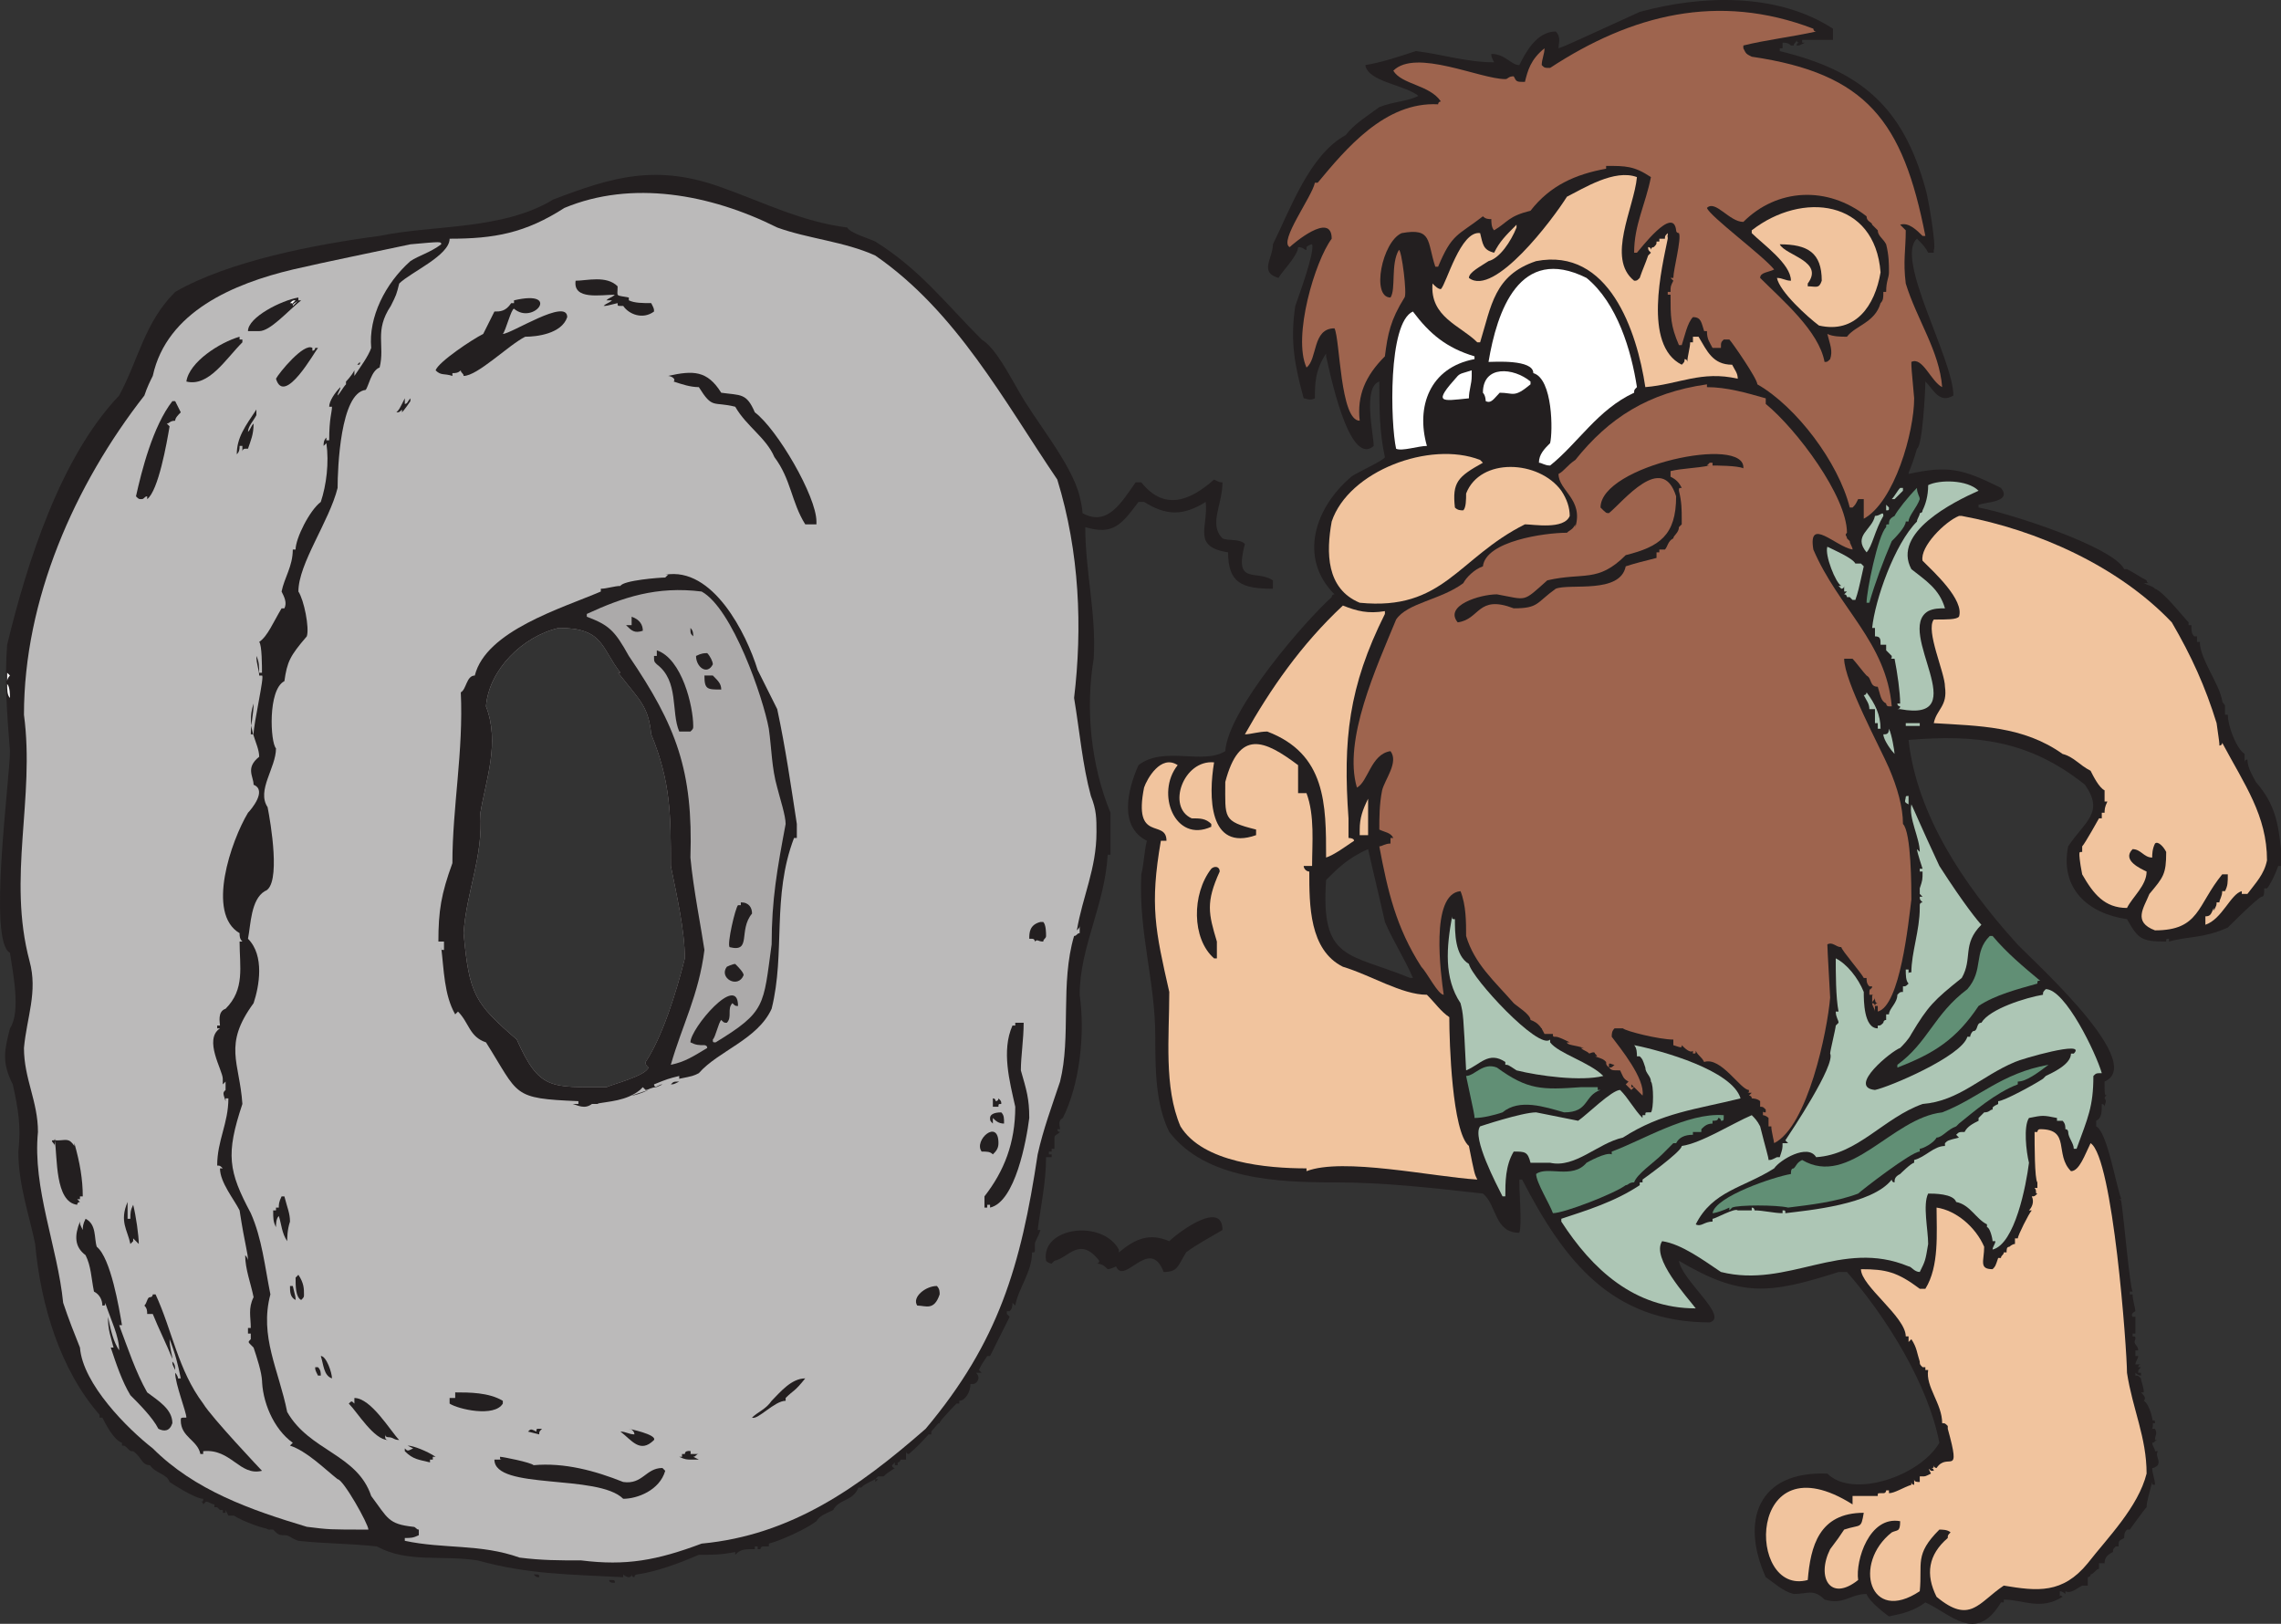
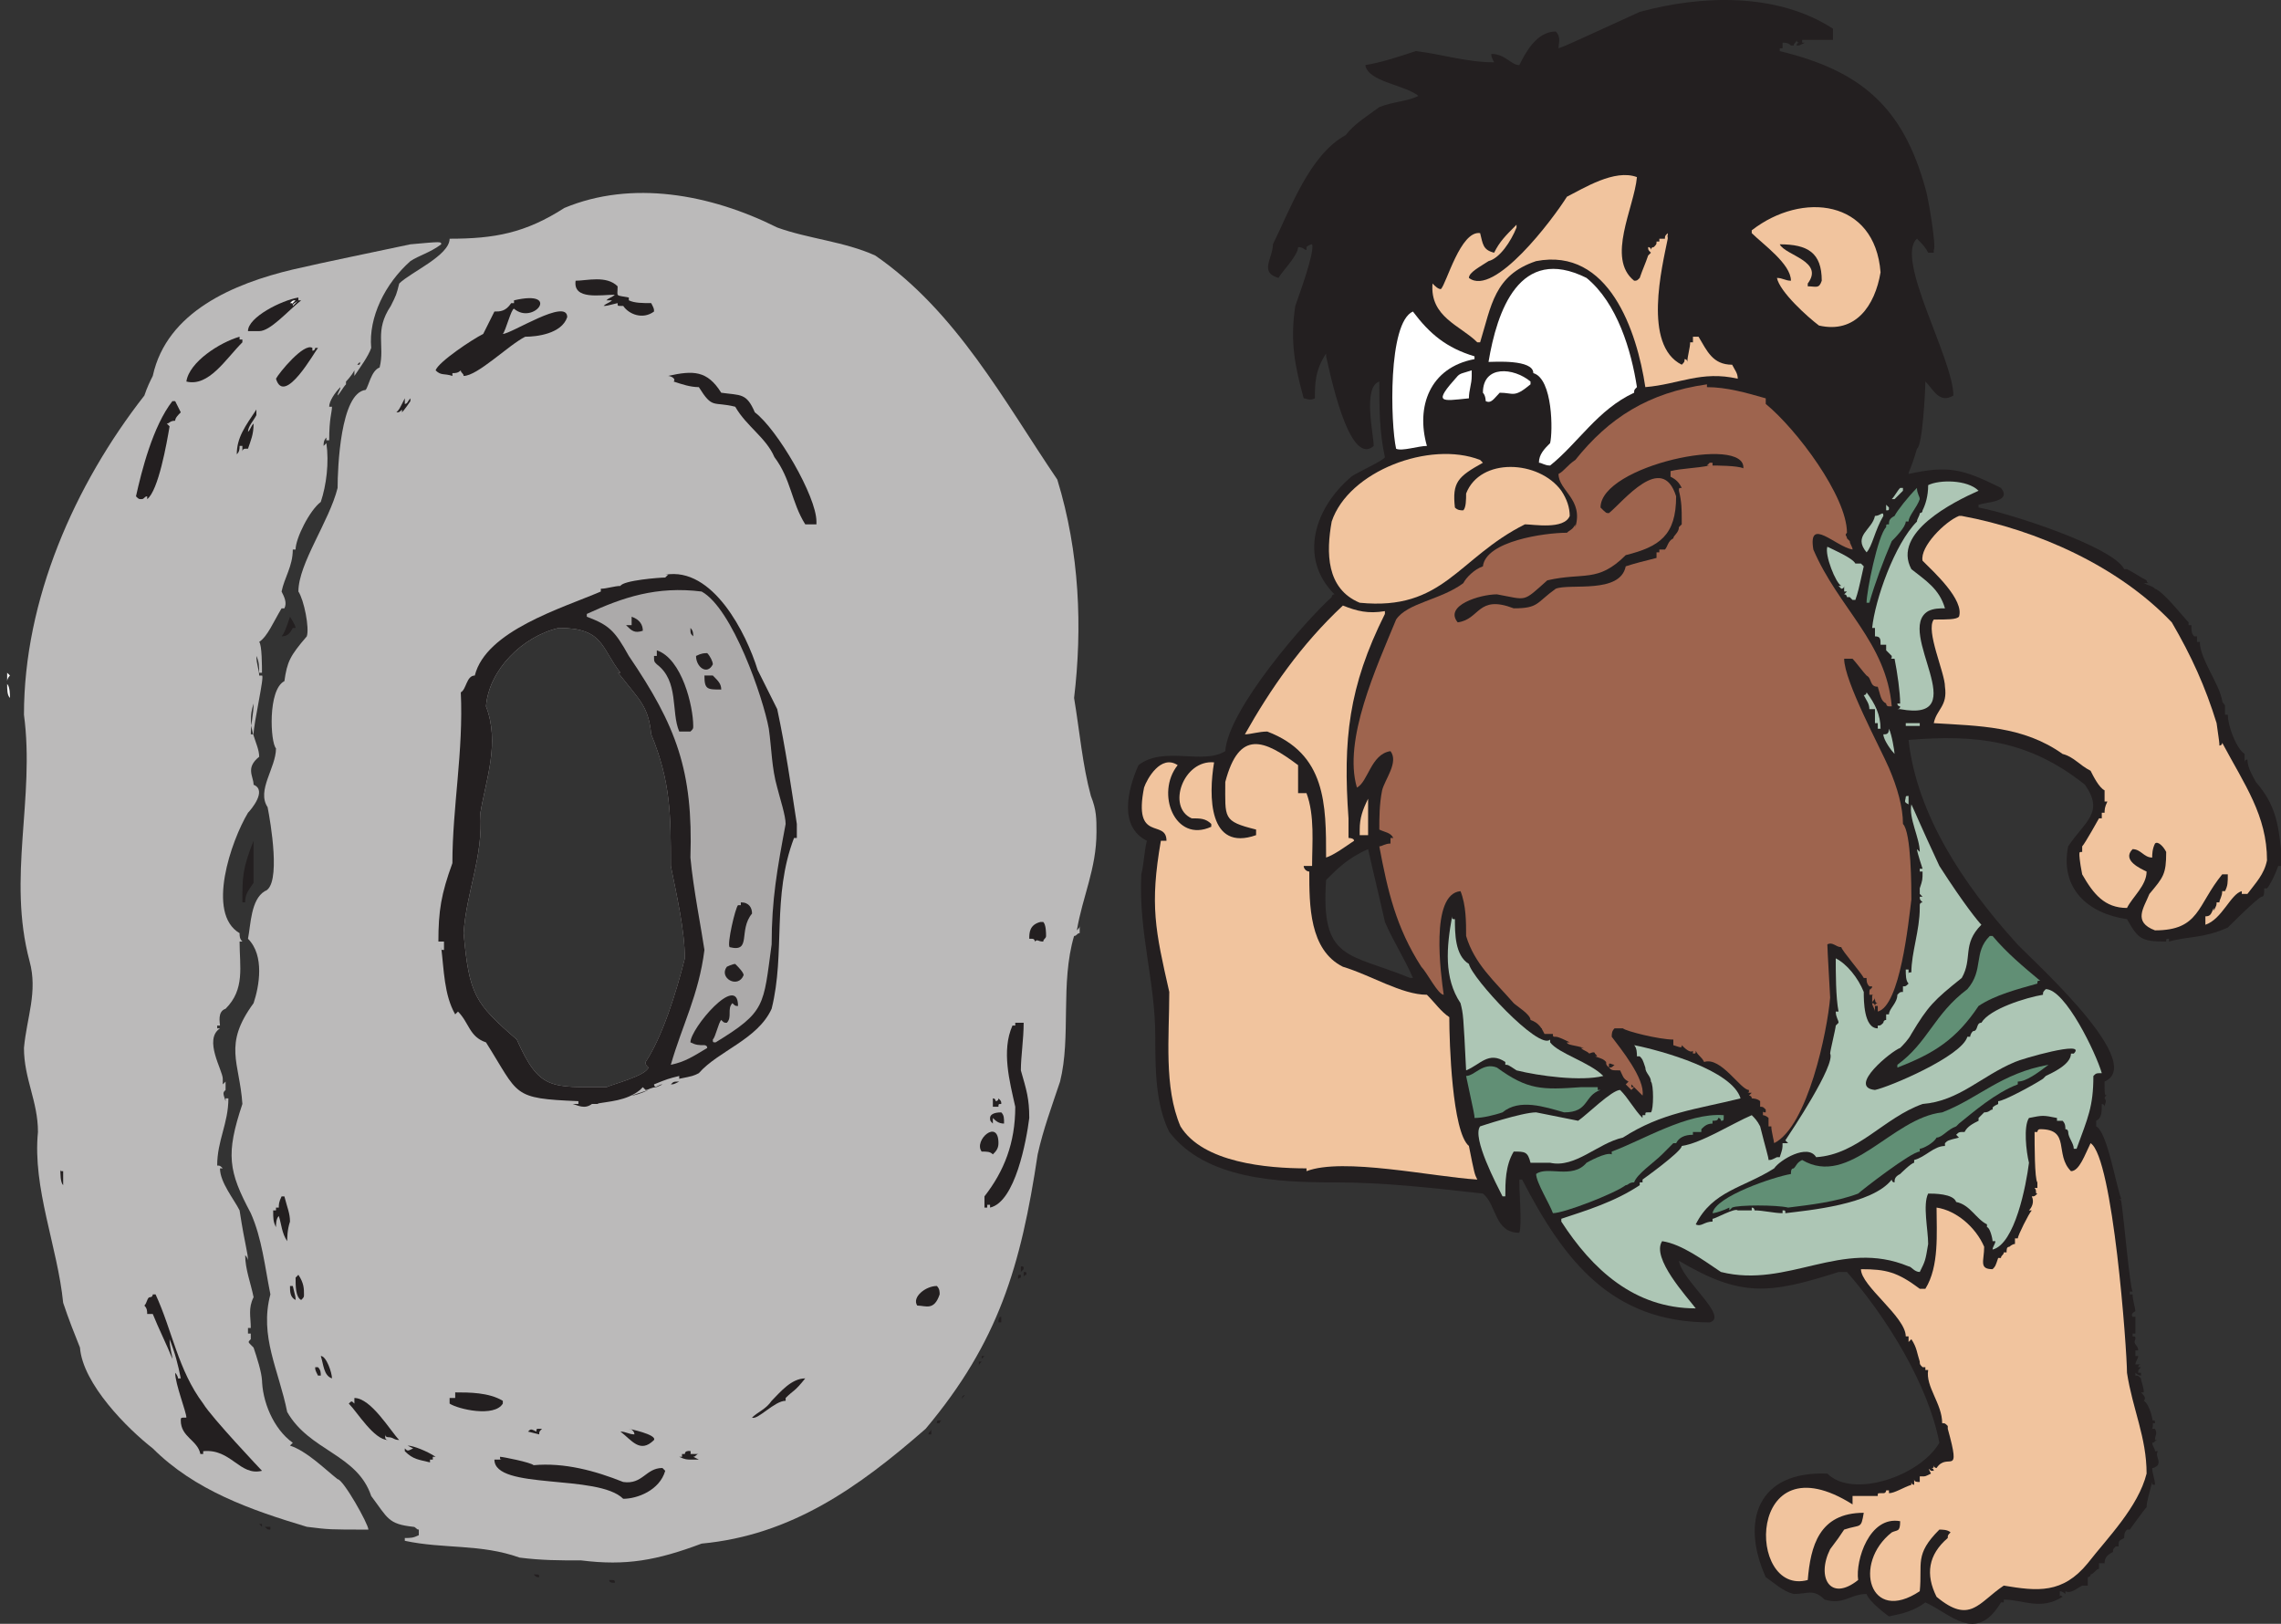
<svg xmlns="http://www.w3.org/2000/svg" width="610.917" height="434.924">
  <rect width="100%" height="100%" fill="#333333" stroke="none" />
  <path fill="#231f20" fill-rule="evenodd" d="M610.917 227.438v4.5h-.75c-.75 2.25-2.25 5.25-3 6h-.75c0 1.5 0 2.25-.75 2.25-1.5.75-8.25 7.5-9 8.25-6.75 3-10.5 2.25-15.75 3.75v-.75c-.75 0-.75 0-.75.75-6.75 0-7.5-.75-10.5-6-10.5-1.5-18-8.25-15.75-19.5 4.5-6.75 9.75-9 4.5-16.5-15-12-29.25-13.5-47.25-12 2.25 20.25 15 39 28.5 54 1.5 2.25 36 32.25 24 37.5 0 3.75 0 3.75.75 3.75-.75 0-.75.75-.75.75.75.75 0 1.5 0 2.25 0 0 0-.75-.75-.75 0 2.25 0 3.75-1.5 4.5v1.5c3 1.5 5.25 15.75 6.75 19.5h-.75s.75 0 .75.75c.75 5.25 2.25 22.5 3 24h-.75v.75h.75c0 1.5.75 3.75.75 4.5-1.5.75-.75 1.5-.75 1.5h.75v4.5h.75-1.5v.75c.75 0 .75 0 .75.75-.75 1.5.75 1.5.75 3h-.75v1.5h.75c0 .75-.75 1.5-.75 2.25h1.5c-.75 0-.75.75-.75.75h.75c-.75.75-.75.75-.75 1.5h.75v.75s-.75 0-1.5-.75v.75c.75 0 .75 0 1.5.75 0 .75.75 2.25.75 3.75h-.75c.75.75 1.5 1.5.75 2.25 1.5.75 3 6 2.25 7.5h.75c.75 1.5 0 1.5 0 3h.75c-.75 0-.75.75-1.5.75 0 .75.75 1.5.75 2.25h.75c-.75 1.5.75 2.25 0 3.75 0 0-.75.75-1.5.75 0 1.5.75 3 .75 4.5-.75 0-.75 0-.75-.75-.75 3-1.5 5.25-1.5 6.75-.75.75-4.5 6-4.5 6h-.75c-.75.75-.75 1.5-.75 2.25-1.5.75-1.5.75-1.5 2.25h-.75c-.75.75-.75.75-.75 1.5-1.5.75-2.25 1.5-2.25 3h-1.5v1.5c-.75 0-1.5 1.5-2.25 1.5 0 .75-.75.75-.75.75v2.25h-1.5c-1.5.75-3 2.25-4.5 1.5v.75c-.75-.75-1.5-.75-1.5-.75v1.5s0-.75.75 0c-6 3.75-10.5.75-15.75.75v.75h-.75c-6.75 11.25-13.5 3-20.25 0-3 2.25-6 3-9.75 3.75 0 0-5.25-3.75-6-6-4.5 0-6 3-11.25 1.5-3-3-4.5-1.5-8.25-1.5-3-.75-5.25-3-7.5-4.5-6.75-15-2.25-28.5 16.5-27.75 6.75 6.75 24.75.75 30-8.25-3-15.75-14.25-33.75-24.75-45.75h-2.25c-18.75 6-26.25 6.75-42.75-3 .75 5.25 13.5 15 8.25 16.5-26.25 0-39-16.5-50.25-38.25h-.75c0 4.5.75 12 0 14.25-6.75 0-6-7.5-9.75-10.5-13.5-1.5-26.25-3-39.75-3-15 0-34.5-.75-44.25-13.5-3.75-7.5-3.75-17.25-3.75-25.5 0-15-4.5-27.75-3.75-43.5.75-3 .75-6 1.5-9-7.5-3.75-5.25-13.5-2.25-20.25 6.75-5.25 17.25 0 23.25-3.75.75-11.25 21.75-35.25 28.5-41.25 0 0 0-.75.75-.75-9.75-9.75-5.25-23.25 4.5-31.5.75-.75 9-4.5 9-5.25-1.5-6.75-1.5-13.5-1.5-20.25-4.5 1.5-1.5 14.25-1.5 17.25-6.75 6-12-21-12.75-24v-.75c-3 4.5-3 8.25-3 12-1.5.75-2.25 0-3 0-2.25-8.25-3.75-15-2.25-24.75.75-2.25 5.25-14.25 4.5-16.5 0 0-.75 0-1.5.75v.75c-.75 0-.75-.75-2.25-.75 0 2.25-4.5 6.75-5.25 8.25-5.25-1.5-1.5-5.25-1.5-9 4.5-9 9.75-24 19.5-29.25 2.25-3 6-5.25 9-7.5 3.75-1.5 7.5-1.5 10.5-3-3.75-3-13.5-3.75-14.25-8.25 4.5-.75 9-2.25 13.5-3.75 6.75.75 13.5 3 21 3-.75-1.5-.75-1.5-.75-2.25 3.75 0 5.25 3 7.5 3 1.5-3 4.5-9 9.75-9 1.5 1.5.75 3 .75 4.5 2.25-.75 5.25-2.25 21.75-9.75 16.5-4.5 36.75-5.25 51.75 4.5v3h-8.25v.75h.75c-1.5.75-1.5.75-2.25.75 0 0 0-.75.75-.75-.75 0-.75-.75-.75-.75 0 .75-.75.75-.75 1.5h-.75c-.75-.75-1.5-.75-2.25-.75v1.5h-.75v.75c21.75 5.25 33 15 39 36.75.75 2.25 3 15.75 2.25 16.5v.75h-1.5c-.75-1.5-1.5-2.25-3-3.75-6 5.25 9.75 32.25 9.75 42-3.75 2.25-5.25-1.5-7.5-3.75 0 2.25-.75 17.25-2.25 18-1.5 5.25-2.25 6-2.25 6.75 10.5-2.25 14.25-1.5 24.75 3.75 3 3.75-3.75 3.75-6 4.5v.75c8.25 1.5 36 10.5 39 16.5h.75c1.5.75 3.75 2.25 5.25 3 0 0 0 .75.75.75h-1.5c1.5.75 2.25.75 3 1.5 2.25.75 7.5 7.5 9 9v.75h.75c0 1.5 0 2.25.75 3h.75v1.5h.75c0 4.5 5.25 11.25 6 15.75 0 .75.75.75.75 1.5v.75h.75-.75v1.5h.75c0 3 2.25 9 4.5 10.5v2.25s0-.75.75-.75c0 2.25 1.5 4.5 2.25 6 5.25 6 6 11.25 6.75 18m-232.5 34.5c-2.25-5.25-5.25-9.75-7.5-15-1.5-6.75-3-12.75-4.5-19.5-5.25 2.25-8.25 5.25-11.25 8.25-1.5 21.75 6 19.5 22.5 26.25h.75" />
  <path fill="#f1c49e" fill-rule="evenodd" d="M607.167 230.438c-.75 3.75-3 6-5.25 9h-1.5v-.75c-3 .75-5.25 7.5-9.75 9v-2.25c1.5 0 1.5-.75 2.25-2.25v.75c.75-1.5.75-1.5.75-2.25h.75c0-.75.75-1.5.75-3h.75c.75-1.5.75-2.25.75-4.5h-1.5c-6.75 8.25-6 15-18 15-6-2.25-3-6-1.5-9.75 3.75-4.5 4.5-5.25 4.5-11.25-.75-1.5-2.25-3-3-2.25-.75 1.5-.75 3-.75 3.75-2.25 0-3-2.25-5.25-2.25-3 3 2.25 5.25 3.75 6 0 3.75-3.75 6.75-5.25 9.75-6 0-9-3.75-12-9-.75-3.75-.75-5.25-.75-5.25 0-.75 0-.75.75-.75v-1.5c.75-.75 4.5-7.5 4.5-7.5h.75v-1.5h1.5-.75c0-.75 0-1.5.75-3h-.75v-3c-1.5-.75-3-3.75-3.75-5.25-3-1.5-4.5-3.75-7.5-4.5-10.5-7.5-22.5-7.5-34.5-8.25.75-3.75 3.75-4.5 3-9.75 0-3.75-5.25-15-3-18 3.75 0 6 0 6.75-.75 1.5-4.5-6.75-12-9.75-15-.75-3.75 6-10.5 9.75-12h.75c20.25 3.75 42 13.5 56.25 28.5 5.25 9 9 17.25 12 27 .75 5.25.75 5.25.75 6 0 0 .75 0 .75-.75 6 11.25 12 19.5 12 31.5" />
  <path fill="#231f20" fill-rule="evenodd" d="M590.667 178.688h-.75v-1.5c.75.75.75.75.75 1.5m-2.25-5.25c-1.5-.75-2.25-.75-1.5-3 .75 1.5.75 2.25 1.5 3m-11.25 207.75h-1.5l.75-.75c.75 0 .75 0 .75.75m-1.5-223.5h-.75c-.75-.75 0-.75.75 0" />
  <path fill="#f1c49e" fill-rule="evenodd" d="M574.917 394.688c-2.25 9-10.5 17.25-15.75 24-6.75 8.25-13.5 7.5-22.5 6-6.75 4.5-9 10.5-18 3-3-6-2.25-11.25 3-15.75 0-.75 0-.75.75-1.5-.75-.75-2.25-.75-3-.75-6.75 6.75-4.5 9-5.25 16.5-13.5 9-18-7.5-7.5-15.75 1.5-.75 2.25 0 2.25-3-8.25-1.5-12 10.5-11.25 15.75-7.5 6-11.25-.75-7.5-8.25 2.25-3 2.25-3 3.75-5.25 4.5-1.5 4.5 0 5.25-4.5-12 0-14.25 9-15 18-16.5 4.5-16.5-38.25 12-20.25v-2.25h6.75c0-.75 0-.75.75-.75h.75c.75 0 .75-.75.75-.75h.75v.75c1.5 0 3.75-1.5 6-2.25v-.75s0 .75.75.75v-1.5c0 .75.75.75 1.5.75v-1.5h.75c.75 0 .75 0 2.25-.75-.75-1.5-.75-1.5 0-.75h.75s0-.75-.75-.75c.75 0 .75 0 .75-.75 0 .75.75.75.75.75 3-4.5 6.75 3 3-10.5v-.75c-.75-.75-.75-.75-1.5-.75 0-5.25-4.5-9.75-3.75-14.25h-.75v-.75h-.75c-.75-.75-.75-.75-.75-1.5-.75-2.25-.75-3.75-2.25-6l-.75.75v-1.5h-.75c0-5.25-12-13.5-12-18 6.75 0 9.75.75 15.75 5.25h1.5c3.75-6 3-15 3-21.75 5.25.75 10.5 5.25 12.75 10.5 0 3.75-1.5 6 2.25 6 .75-.75.75-.75 1.5-3h.75c0-.75.75-.75.75-1.5h.75c0-.75 0-1.5.75-1.5 0 0 .75-.75 1.5-.75v-1.5h.75c0-.75 3-6.75 3.75-7.5h-.75c.75-.75 1.5-2.25.75-3.75.75 0 .75 0 1.5-.75-.75 0 0-.75-.75-1.5h.75v-1.5c-.75-.75-.75-10.5-.75-13.5h.75s0-.75.75-.75c8.25 0 3.75 6.75 8.25 11.25 2.25 0 3.75-4.5 5.25-7.5 6 3.75 9.75 55.5 9.75 61.5 1.5 9.75 5.25 17.25 5.25 27" />
  <path fill="#adc6b5" fill-rule="evenodd" d="M562.917 287.438c-1.5 0-1.5 0-2.25.75 0 8.25-1.5 11.25-4.5 19.5h-.75c0-1.5-1.5-3-1.5-4.5 0 0 0-.75-.75-.75 0-.75 0-1.5-.75-2.25h-1.5v-.75c-3.75-.75-3.75-.75-7.5 0-1.5 2.25-.75 9 0 12-.75 6-3.75 21.75-9.75 23.25 0-.75.75-1.5.75-2.25h-.75c0-.75-.75-3.75-1.5-3.75v-.75c-3-1.5-4.5-5.25-8.25-6-.75-2.25-6-2.25-7.5-2.25-1.5 3 0 9.75 0 13.5-.75 4.5-.75 4.5-2.25 7.5-1.5 0-2.25-1.5-3-1.5-18-7.5-32.25 6-50.25 1.5-4.5-3-10.5-7.5-15.75-8.25-3 4.5 6.75 15 9 18-16.5 0-27.75-10.5-36-23.25v-.75c6.75-2.25 14.25-4.5 21-9v-.75h.75v-.75s10.5-7.5 10.5-9c5.25-.75 13.5-6 18.75-8.25.75.75 1.5 1.5 2.25 3 1.5 6 2.25 8.25 2.25 9 .75 0 .75 0 2.25-.75h.75c.75-2.25.75-2.25.75-3.75h1.5l-.75-.75c1.5-2.25 13.5-20.25 12-23.25 0-.75 1.5-6.75 1.5-7.5l.75-.75c0-.75-.75-1.5-.75-3h.75c-.75-3.75-.75-10.5-.75-14.25 3 1.5 6 5.25 7.5 9 0 2.25 0 9.75 3.75 9.75v-.75c.75 0 .75 0 1.5-.75 0 0 0-.75.75-.75v-1.5h.75c0-1.5 2.25-3 2.25-5.25.75-.75.75-.75 1.5-.75v-1.5c.75 0 .75 0 1.5-.75-.75-.75-.75-2.25-.75-3.75h.75v1.5c0-.75 0-.75.75-.75 0-5.25 2.25-11.25 2.25-17.25v-.75c0-.75.75-.75.75-.75-.75-.75-.75-.75-.75-1.5h.75l-.75-.75v-1.5c.75-2.25.75-2.25.75-4.5h-.75v-.75h.75s-1.5-4.5-1.5-5.25l.75.75c0-3.75-3-9-2.25-12.75.75 1.5 2.25 5.25 7.5 16.5 6.75 10.5 10.5 15 11.25 15.75-5.25 5.25-2.25 9-5.25 14.25-7.5 6-9 7.5-13.5 15-.75 1.5-2.25 3-3 3.75-2.25.75-14.25 10.5-6.75 11.25 3.75-.75 23.25-9 24.75-14.25h.75s0-.75.75-1.5c1.5 0 .75-2.25 2.25-2.25 2.25-3.75 12-6.75 16.5-7.5 0-.75 0-.75.75-1.5 5.25 0 13.5 17.25 15 22.5" />
  <path fill="#231f20" fill-rule="evenodd" d="M555.417 282.188h-.75c0 3-5.25 5.25-6.75 6l-.75.75c-2.25 1.5-10.5 6-12 6v.75c-1.5.75-1.5.75-1.5 1.5-.75 0-.75.75-2.25.75l-1.5 1.5v.75c-1.5.75-3 1.5-3.75 3-1.5 0-1.5 0-2.25.75l.75.75c-3 .75-3 .75-3.75 1.5v.75c-3 0-5.25 3-8.25 3.75v.75c-.75 0-3.75 3-3.75 3-1.5.75-1.5 1.5-1.5 2.25-.75 0-.75-.75-.75-.75-5.25 6.75-22.5 8.25-28.5 9 0-.75 0-.75-.75-.75v.75c-2.25 0-5.25-.75-7.5-.75 0 0 0-.75-.75-.75v.75h-4.5.75c-.75-.75-6 2.25-6.75 2.25v.75c-2.25 0-3 1.5-4.5.75 4.5-9 12.75-9.75 21-15 1.5-2.25 9-6.75 11.25-3 11.25-.75 18-10.5 28.5-14.25 9.75-.75 15.75-7.5 24.75-11.25 1.5-.75 19.5-6 15.75-2.25" />
  <path fill="#618f75" fill-rule="evenodd" d="M548.667 285.188c-3 2.25-6 4.5-8.25 4.5v.75c-6 2.25-12 7.5-15.75 10.5l-.75.75c-2.25.75-3.75 3-5.25 3-.75 1.5-3.75 3-4.5 3v.75c-2.25 0-15.75 10.5-16.5 11.25-6 2.25-12.75 3-18.75 3.75-3-.75-13.5-.75-15 0l-.75.75v-.75c-1.5.75-3.75 1.5-4.5 1.5.75-4.5 16.5-9.75 21-10.5 0-.75 0-1.5.75-1.5.75-.75.75-1.5 2.25-2.25 12.75 7.5 24-11.25 37.5-12.75 9.75-3.75 15.75-10.5 28.5-12.75m-3-21.75c-5.25 1.5-11.25 3-15.75 6-6 9-12 12.75-21.75 16.5v-.75c8.25-6 9.75-13.5 18.75-20.25 4.5-5.25 1.5-9.75 6-14.25h.75c3.75 4.5 8.25 8.25 12.75 12-.75 0-.75 0-.75.75" />
  <path fill="#adc6b5" fill-rule="evenodd" d="M529.917 131.438c-6.75 3-23.25 11.25-18 21 3.75 3 7.5 5.25 9 10.5-1.5 0-3 0-4.5.75-9 5.25 12.75 30-7.5 26.25h-.75s.75 0 .75-.75c0 0-.75 0-.75-.75h.75c0-3-.75-8.25-1.5-12h-1.5c.75 0 .75 0 .75-.75l-1.5-1.5v-1.5h-1.5c0-1.5 0-2.25-1.5-2.25v-2.25h-.75c.75-7.5 6-22.5 12-28.5 0-.75.75-1.5.75-2.25 0 0 .75 0 .75-.75.75-1.5 1.5-3.75 1.5-6.75 3-1.5 10.5-1.5 13.5 1.5" />
-   <path fill="#9e644e" fill-rule="evenodd" d="M520.167 103.688c-3-1.5-5.25-8.25-8.25-6.75 0 1.5 0 1.5.75 9.75 0 9-5.25 27.75-13.5 32.25v-5.25h-1.5c-.75 1.5-.75 1.5-1.5 2.25h-.75c-3-12-14.25-27-24.75-33 0-1.5-6.75-11.25-7.5-12h-1.5c-.75.75-.75.75-.75 2.25h-2.25c-.75-1.5-1.5-2.25-1.5-4.5h-.75c-.75-2.25-.75-3.75-3-3.75-1.5 1.5-2.25 5.25-3 7.5h-.75c-2.25-5.25-2.25-7.5-2.25-13.5h-.75v-.75h.75c0-1.5 0-1.5.75-3l-.75-.75h.75c0-2.25 2.25-10.5 1.5-12 0 0-.75 0-.75-.75-.75-6.75-9.75 5.25-10.5 6h-.75c0-7.5 3-12.75 4.5-20.25-4.5-3-6.75-3-12-3v.75c-8.25 1.5-15 4.5-20.25 11.25-6 1.5-6 3-9.75 5.25-.75-.75-.75-2.25-.75-3-.75 0-1.5 0-2.25-.75-6.75 5.25-8.25 4.5-12 13.5h-.75c-2.25-6.75-.75-10.5-9-9-5.25 2.25-8.25 17.25-3 17.25 1.5-2.25 0-9 2.25-12.75.75 0 2.25 12 1.5 12.75-3.75 6-4.5 9.75-5.25 15.75-5.25 5.25-7.5 10.5-6.75 17.25-5.25 0-5.25-21.75-6.75-24.75-6 0-4.5 8.25-7.5 10.5-3.75-8.25 2.25-28.5 6.75-34.5 0-7.5-10.5 1.5-11.25 2.25-3-1.5 6-13.5 6.75-17.25h.75c7.5-9 18-21.75 32.25-21 0 0 0-.75.75-.75-3-4.5-10.5-4.5-12.75-8.25 6-6 23.25 2.25 30 2.25.75 0 .75-.75 2.25-.75.75 1.5.75 1.5 3 1.5.75-3 1.5-6 5.25-9 0 1.5-.75 3-.75 4.5.75.75.75.75 2.25.75 21.75-14.25 45-20.25 70.5-10.5 0 0 0 .75.75.75-6.75 1.5-13.5 2.25-19.5 3.75v.75c.75 1.5.75 1.5 2.25 2.25 30.75 4.5 40.5 17.25 46.5 48h-.75c-1.5-1.5-3.75-3.75-6-3l1.5 1.5c0 5.25-.75 8.25 0 14.25 3 9.75 9 18 9.75 27.75" />
  <path fill="#adc6b5" fill-rule="evenodd" d="M514.167 194.438h-3.75v-.75h3.75v.75" />
  <path fill="#618f75" fill-rule="evenodd" d="M514.167 133.688c-.75 2.25-3 4.5-3 6h-.75c0 1.5-3 4.5-3.75 5.25-2.25 5.25-4.5 11.25-6 16.5h-.75c0-3 3-18 5.25-20.25 0-.75 0-.75.75-.75 0-.75 0-1.5 1.5-2.25.75-1.5 3.75-5.25 6-7.5 0 1.5.75 2.25.75 3" />
  <path fill="#9e644e" fill-rule="evenodd" d="M511.917 240.938c-.75 6-3 28.5-9 30v-1.5h-.75v1.5c0-.75-.75-1.5-.75-2.25.75 0 .75.75.75.75 0-.75.75-.75.75-.75-.75 0-.75-.75-.75-1.5 0 .75-.75.75-.75 1.5v-1.5c0-.75 0-.75.75-.75h-1.5c0-1.5 0-1.5.75-1.5h-.75s.75 0 .75-.75h-.75c-.75-.75-.75-1.5-.75-2.25h-.75c-.75-1.5-6-7.5-6-8.25-1.5 0-2.25-1.5-3.75-.75 0 1.5.75 13.5.75 14.25-.75 9-6 34.5-15 39-.75-3.75-.75-3.75-.75-4.5h-.75v-2.25c-.75-.75-1.5-.75-1.5-.75v-1.5c0 .75 0 .75.75.75v-.75c-.75-.75-.75-.75-1.5-.75v-1.5c-.75-.75-2.25-.75-2.25-.75 0-.75-.75-.75-.75-.75l.75-.75h-1.5c.75 0 .75 0 .75-.75-2.25 0-7.5-9-12-7.5-.75-1.5-1.5-1.5-2.25-3 0 .75 0 .75-.75.75v-.75c-.75.75-2.25-.75-3-1.5 0 .75 0 .75-2.25 0v-1.5c-3.75 0-12.75-2.25-13.5-3h-2.25c-.75.75-.75 1.5-.75 2.25 2.25 3 9 11.25 8.25 15.75l-.75-.75-2.25-2.25v.75h.75l-.75.75-1.5-1.5.75-.75c-1.5-.75-1.5-1.5-2.25-3-2.25 0-2.25 0-3-.75.75 0 .75 0 1.5-.75-.75 0-1.5-.75-1.5 0v.75c-.75-.75-.75-.75-.75-1.5-.75-.75-.75-.75-3-1.5.75 0 .75 0 0-.75 0-.75-1.5 0-1.5 0-.75-.75-1.5-.75-2.25-1.5h.75c-2.25-.75-4.5-.75-4.5-1.5h.75c-1.5-.75-3-1.5-3.75-1.5s-.75 0-.75-.75h-2.25c-.75-1.5-1.5-3-3.75-3.75 0-1.5-3.75-3.75-4.5-4.5-5.25-6-10.5-10.5-12.75-18 0-3.75 0-8.25-1.5-12-8.25.75-5.25 22.5-4.5 27.75-1.5 0-4.5-6-6-7.5-6.75-10.5-9-20.25-11.25-32.25.75 0 1.5-.75 3-.75v-1.5h.75c-.75-1.5-2.25-1.5-3.75-2.25 0-3 0-6.75.75-10.5.75-3 4.5-7.5 2.25-10.5-5.25.75-6 8.25-9 9.75-3.75-12.75 5.25-32.25 10.5-45 3-4.5 12-5.25 18-9.75.75-1.5 3-3.75 5.25-4.5.75-6.75 16.5-9 22.5-9 .75-.75 1.5-.75 2.25-2.25v.75c2.25-7.5-4.5-9.75-4.5-14.25 1.5-.75 2.25-2.25 4.5-3.75 9-11.25 19.5-18 35.25-20.25v.75c5.25 0 10.5 1.5 15.75 3v1.5c8.25 6.75 21.75 24.75 21.75 34.5-.75.75 0 .75 0 1.5l.75.75c0 .75.75 1.5.75 2.25-4.5-.75-12-9-10.5 0 6.75 15.75 19.5 24.75 21 42h-.75c-.75 0-.75-.75-.75-.75-1.5-.75-1.5-2.25-2.25-4.5-2.25 0-1.5-2.25-3-3-.75-.75-3-3.75-3.75-4.5h-2.25c0 6 9.75 24 12 29.25s3.75 10.5 3.75 15c2.25 2.25 2.25 17.25 2.25 20.25" />
  <path fill="#231f20" fill-rule="evenodd" d="M511.167 397.688h-.75c0-.75.75-.75.75-1.5v1.5" />
  <path fill="#adc6b5" fill-rule="evenodd" d="M511.167 213.938v1.5c-1.5-.75-.75-.75-.75-2.25v.75c0-.75 0-.75.75-.75v.75m-1.5-82.5-2.25 2.25h-.75c.75-.75 1.5-2.25 2.25-3h.75v.75m-2.25 70.5c-.75-.75-3-3.75-3-5.25.75 0 1.5 0 1.5-1.5.75 1.5 1.5 6 1.5 6.75" />
  <path fill="#231f20" fill-rule="evenodd" d="M505.917 72.938c0 1.5-.75 2.25-.75 5.25h-.75c0 1.5 0 2.25-.75 3-1.5 5.25-6.75 6-9 9-1.5 0-3.75 0-5.25-.75.75 3 1.5 4.5.75 6.75-.75.75-.75.75-1.5.75-1.5-8.25-11.25-16.5-17.25-22.5 0-1.5 2.25-1.5 3.75-2.25-3-3.75-17.25-14.25-18-16.5 2.25-2.25 6 3.75 9.75 3.75 9-9 22.5-9.75 33-1.5 0 1.5 1.5 1.5 1.5 2.25l1.5 1.5c0 1.5 1.5 2.25 2.25 3.75.75 3 .75 5.25.75 7.5" />
  <path fill="#adc6b5" fill-rule="evenodd" d="M505.917 135.938c0 .75 0 .75-.75.75v-1.5l.75.75m-1.5 2.25c-2.25 3.75-3 8.25-4.5 9.75-3.75-4.5 1.5-6 2.25-9.75 1.5 0 2.25-1.5 2.25 0" />
  <path fill="#f1c49e" fill-rule="evenodd" d="M503.667 72.938c-1.5 9-6.75 16.5-16.5 14.25-3-2.25-10.5-9-11.25-12.75 1.5 0 2.25.75 3.75.75 0-4.5-7.5-9.75-10.5-12.75v-.75c13.5-10.5 33-8.25 34.5 11.25" />
  <path fill="#adc6b5" fill-rule="evenodd" d="M503.667 195.188h-.75v-1.5h-.75v-3.75h-1.5c0-1.5-.75-2.25-1.5-3.75.75 0 .75-.75.75-.75 2.25 3 3.75 6 3.75 9.75m-4.5-43.5c-1.5 6.75-1.5 6.75-2.25 9h-.75l-.75-.75h-.75s0-.75-.75-.75l.75-.75h-.75v-1.5c0 .75-.75.75-.75.75l-.75-.75h.75c-1.5-.75-4.5-8.25-3.75-10.5 1.5.75 6.75 3 7.5 4.5h1.5l.75.75" />
  <path fill="#231f20" fill-rule="evenodd" d="M487.917 75.188c-.75 2.25-1.5 1.5-3.75 1.5v-.75c4.5-6-6-7.5-7.5-10.5 7.5 0 11.25 2.25 11.25 9.75m-12.75 231.75h-.75c-.75-3-.75-3-.75-4.5.75 1.5 1.5 3 1.5 4.5m-8.25-181.5c-1.5-.75-7.5-.75-8.25-.75v-.75h-.75l-.75.75h.75c-3.75.75-7.5.75-10.5 1.5v1.5c1.5.75 2.25 1.5 3 3-.75 0-.75 0-.75.75.75 3 .75 5.25.75 7.5v1.5l-.75.75c0 1.5-1.5 2.25-1.5 3-1.5.75-1.5 2.25-2.25 3h-1.5v.75h-.75v1.5c-3 .75-6 1.5-8.25 2.25-1.5 7.5-15 4.5-18.75 6-5.25 3.75-4.5 5.25-11.25 5.25-9.75-3.75-9 3-15 3.75-3.75-4.5 6-7.5 10.5-7.5 8.25 1.5 6.75 2.25 13.5-3.75 9.75-2.25 13.5.75 21-6.75 9-2.25 13.5-5.25 13.5-15.75-3.75-12-14.25 1.5-18 4.5-.75 0-.75 0-2.25-1.5 0-11.25 39-19.5 38.25-10.5" />
  <path fill="#adc6b5" fill-rule="evenodd" d="M466.167 294.188c-12 3-21 3.75-31.5 10.5-6.75 1.5-12.75 8.25-19.5 6.75h-5.25c-.75-3-1.5-3-4.5-3-2.25 3.75-2.25 8.25-2.25 12h-.75c-1.5-3-8.25-15.75-6-18.75 0 0 11.25-3.75 15-3.75l11.25 2.25c2.25-1.5 9-8.25 11.25-8.25 2.25 2.25 3.75 5.25 6 7.5v-.75h.75c0-.75 0-.75.75-.75h.75c.75-.75.75-7.5 0-8.25 0-1.5-1.5-2.25-1.5-3.75-.75-2.25-.75-2.25-1.5-3h-.75c0-.75 0-2.25-.75-3 7.5 1.5 26.25 6.75 28.5 14.25" />
  <path fill="#f1c49e" fill-rule="evenodd" d="M465.417 101.438c-9.75-2.25-15.75 1.5-24.75 2.25-2.25-15-9.75-37.5-29.25-33.75-11.25 3.75-12 12-15 21.75h-.75c-4.5-4.5-12.75-6.75-12-15.75.75.75 1.5 1.5 2.25 1.5 1.5-1.5 5.25-15.75 10.5-15 .75 3 .75 4.5 3.75 5.25 1.5-3 3-4.5 6-7.5v.75c-1.5 3.75-4.5 8.25-7.5 9-2.25 1.5-5.25 3-5.25 4.5 6.75 5.25 22.5-15.75 26.25-21.75 4.5-2.25 12.75-7.5 18.75-5.25-.75 8.25-8.25 21.75-.75 27.75.75 0 .75 0 1.5-.75.75-2.25 1.5-3.75 2.25-6l.75-.75c-.75-.75-.75-.75-.75-1.5.75 0 .75.75.75.75s0-.75.75-.75c.75-.75.75-.75.75-1.5h.75v-.75h1.5c0-.75 0-.75.75-1.5v.75h-.75c.75 0 .75 0 .75.75-1.5 7.5-6.75 28.5 3.75 33.75.75-.75.75-.75.75-1.5.75 0 .75.75.75.75 0-1.5.75-3.75.75-5.25h.75v-1.5h1.5c2.25 3.75 3.75 7.5 9 7.5.75 1.5 1.5 2.25 1.5 3.75" />
  <path fill="#618f75" fill-rule="evenodd" d="M461.667 298.688c0 1.5 0 1.5-.75 1.5 0 0 0-.75-.75-.75 0 .75-.75.75-1.5.75v.75c-1.5 0-2.25.75-3 1.5v.75h-2.25v.75c-2.25 0-3.75.75-4.5 2.25h-.75l-3 3c-2.25 2.25-6.75 5.25-7.5 7.5-1.5 0-1.5.75-2.25.75-3 2.25-16.5 7.5-19.5 7.5-.75-2.25-4.5-8.25-4.5-10.5 3-2.25 9.75 1.5 13.5-3 0 0 5.25-3 6.75-2.25v-.75c8.25-3 20.25-10.5 30-9.75" />
  <path fill="#fff" fill-rule="evenodd" d="M438.417 103.688c-.75.75-.75.75-.75 1.5-9.75 4.5-15 13.5-22.5 19.5-1.5 0-2.25-.75-3-.75 0-2.25 1.5-3.75 3-5.25.75-3 .75-17.25-4.5-18.75 0-3.75-10.5-3-12-3 2.25-13.5 8.25-31.5 26.25-22.5 8.25 6.75 12 19.5 13.5 29.25" />
  <path fill="#adc6b5" fill-rule="evenodd" d="M429.417 288.188c-6 1.5-17.25 0-23.25-1.5-2.25-1.5-2.25-1.5-3-1.5v-.75c-4.5-3-6.75.75-10.5 2.25-.75-15-.75-15-1.5-18-4.5-6.75-3.75-15-2.25-23.25 0 .75 0 .75.75.75 0 3.75 0 9.75 3.75 12 .75 3.75 18.75 23.25 21.75 20.25v.75c2.25 3 10.5 5.25 14.25 9" />
  <path fill="#618f75" fill-rule="evenodd" d="M428.667 291.938c-4.5 1.5-3 6-9.75 6-5.25-1.5-12-3.75-16.5 0-2.25.75-5.25 1.5-7.5 1.5 0-.75 0-.75-2.25-11.25 2.25 0 4.5-3.75 8.25-2.25 8.25 6 12 6 22.5 5.25h4.5v.75h.75" />
  <path fill="#f1c49e" fill-rule="evenodd" d="M420.417 138.188c-1.5 3.75-9.75 2.25-12 2.25-18 9-21.75 23.25-44.25 21-9-3.75-9-13.5-7.5-21.75 4.5-13.5 26.25-21.75 39.75-16.5l.75.75c-6.75 3.75-8.25 5.25-7.5 12 .75.75 1.5.75 2.25.75.75-.75.75-3 .75-4.5 3.75-9.75 19.5-9 25.5-.75 1.5 2.25 2.25 4.5 2.25 6.75" />
  <path fill="#231f20" fill-rule="evenodd" d="M412.917 276.188c-.75-.75-.75-.75-1.5-.75h1.5v.75m-.75-168.75h-1.5v-.75h.75l.75.75" />
  <path fill="#fff" fill-rule="evenodd" d="M409.917 102.938c-4.5 3.75-4.5 2.25-8.25 2.25-1.5 1.5-2.25 3-3.75 2.25 0 0 0-1.5-.75-2.25 0-7.5 8.25-6.75 12.75-3v.75" />
  <path fill="#f1c49e" fill-rule="evenodd" d="M395.667 315.938c-12-.75-36-6-45.75-2.25v-.75c-10.5 0-27.75-1.5-33.75-11.25-4.5-10.5-3-24-3-36-3.75-16.5-5.25-23.25-2.25-40.5h1.5c0-6-9 .75-6-14.25.75-2.25 4.5-9 9-6-6 7.5-.75 21 9 16.5v-.75c-1.5-1.5-3-1.5-5.25-1.5-6.75-3-2.25-15.75 6-15-1.5 9-1.5 24 11.25 19.5v-1.5c-9-2.25-8.25-3-8.25-12.75 3.75-14.25 10.5-11.25 19.5-4.5v7.5h2.25c2.25 6 1.5 13.5 1.5 19.5h-2.25c0 .75.75 1.5 1.5 1.5 0 9 0 21 9 25.5 7.5 2.25 15.75 7.5 22.5 7.5 2.25 2.25 3.75 4.5 6 6 0 6.75.75 30.75 5.25 34.5 1.5 7.5 1.5 7.5 2.25 9" />
  <path fill="#fff" fill-rule="evenodd" d="M394.917 96.188c-12 2.25-15.75 12.75-12.75 23.25-2.25 0-6.75 1.5-8.25.75-1.5-6.75-2.25-33.75 4.5-36.75 4.5 6 9 9.75 16.5 12v.75" />
  <path fill="#fff" fill-rule="evenodd" d="M394.167 100.688c0 2.25-.75 3.75-.75 6-7.5.75-9.75 1.5-3-6 .75-.75 1.5-.75 3.75-1.5v1.5" />
  <path fill="#f1c49e" fill-rule="evenodd" d="M370.917 164.438c-9.75 19.5-11.25 33.75-9.75 54.75v5.25s1.5 0 1.5.75c-2.25 1.5-5.25 3.75-7.5 4.5 0-14.25 0-27.75-15.75-33.75-2.25 0-4.5.75-6 .75 6.75-12 15-24 26.25-34.5 3.75 1.5 6.75 2.25 11.25 1.5v.75m-4.5 51.75v7.5h-2.25v-2.25.75c0-3 .75-5.25 2.25-8.25v2.25" />
-   <path fill="#231f20" fill-rule="evenodd" d="M340.917 156.188v1.5c-8.25 0-12-1.5-12-9.75-9.75-1.5-5.25-6.75-6-13.5-6 3.75-10.5 3.75-16.5 0h-1.5c-4.5 6-6.75 9-14.25 6.75 0 12 3 23.25 2.25 35.25-2.25 13.5-.75 28.5 4.5 41.25v11.25h-.75c-.75 13.5-7.5 24.75-7.5 37.5 1.5 10.5 0 24-4.5 33-1.5.75-.75 2.25-.75 3h-.75s0 .75.75.75c-.75.75-1.5.75-1.5 1.5v3h-.75v.75h-.75v.75h.75v.75h-1.5c0 6.75-1.5 13.5-2.25 19.5h.75c-.75 2.25-1.5 3-1.5 3.75s.75.75.75.75-.75 0-.75-.75v1.5c0 .75 0 .75-.75.75 0 5.25-3.75 9.75-4.5 14.25l-.75-.75c0 .75 0 1.5-.75 2.25h-.75v.75l.75.75-5.25 10.5h-.75c-1.5 2.25-1.5 2.25-2.25 3.75l.75.75h-1.5c1.5 1.5 0 3-.75 3h-.75c0 2.25-1.5 4.5-3 4.5v.75h-.75c-4.5 4.5-8.25 9.75-12.75 13.5 0 0-.75 0-.75-.75v2.25h-1.5c0 .75-.75.75-.75.75v.75h-.75v-.75l-.75.75s0 .75.75.75c-2.25 1.5-2.25 1.5-3 2.25h-1.5l-.75.75h.75l-.75.75v-.75c-3 1.5-3 1.5-3.75 2.25h.75-1.5c-1.5 3.75-5.25 3-6.75 6-1.5.75-3.75 1.5-4.5 3-3 2.25-9.75 5.25-12.75 6v.75h-1.5s-.75 0-.75.75h-.75v-.75h-.75v.75h-1.5v.75-.75c-2.25 0-3 .75-3.75 1.5v-.75c-3.75.75-6 .75-9.75.75-5.25 2.25-11.25 4.5-16.5 5.25 0 0-.75 0-.75.75 0 0-.75 0-.75-.75 0 .75-.75.75-.75.75s-.75 0-1.5-.75v.75c-14.25-.75-25.5-.75-39-4.5-9.75-1.5-18.75.75-27-3.75-6.75-.75-14.25-.75-21-1.5v-.75.75c-2.25-.75-2.25-1.5-3.75-1.5-.75 0-1.5 0-2.25-.75l-.75-.75c-2.25 0-8.25-2.25-10.5-3.75h.75-2.25l-.75-1.5v.75h-.75v-.75h-.75l-.75-.75h-.75v-.75c-.75 0-1.5-.75-2.25-.75l-.75.75s0-.75-.75-.75c.75 0 .75 0 .75-.75-2.25 0-9-4.5-9-4.5-.75-2.25-3.75-2.25-5.25-4.5-2.25 0-2.25-2.25-4.5-3.75-.75 0-.75 0-1.5-.75s-.75-.75-1.5-.75v-.75c-2.25-.75-4.5-5.25-5.25-6.75h-.75v-.75c-10.5-12-15.75-29.25-17.25-45.75-1.5-7.5-4.5-15.75-4.5-24.75.75-6.75 0-11.25-1.5-18-3-6-2.25-9-.75-15 3-4.5.75-15 0-20.25-6-3 0-46.5 0-54-.75-9.75-1.5-18.75-.75-28.5 5.25-21.75 14.25-50.25 30-66.75 5.25-9.75 6.75-19.5 15-27.75 14.25-8.25 37.5-12.75 54.75-15 14.25-3 33-1.5 46.5-9.75 15.75-6 27.75-9.75 45.75-3 10.5 3.75 21 9 33 10.5.75 1.5 6 3 7.5 3.75 12 7.5 18.75 16.5 28.5 26.25 3.75 2.25 7.5 9.75 9.75 13.5 4.5 8.25 14.25 19.5 16.5 28.5 0 0 .75 3 .75 4.5 6.75 3.75 10.5-3 14.25-8.25h1.5c6 7.5 12.75 5.25 19.5-.75 1.5.75 1.5.75 2.25.75 0 6-3.75 11.25 0 15 1.5.75 4.5 0 6 1.5-3 11.25 3 6.75 7.5 9.75v.75m-157.5 100.5c0-7.5-2.25-17.25-3.75-24.75 0-13.5 0-22.5-5.25-35.25-.75-7.5-3-9-8.25-15.75-.75-.75-.75-.75 0-.75-5.25-6.75-4.5-12-16.5-12-9.75 2.25-18.75 11.25-19.5 21 3.75 9.75 0 19.5-1.5 28.5.75 12-3.75 21-4.5 32.25 1.5 16.5 3 18.75 14.25 28.5 6 13.5 9 12.75 24 12.75 1.5-.75 10.5-3 11.25-5.25-.75-.75-.75-.75-.75-1.5 4.5-6.75 8.25-18.75 10.5-27.75m144 72.75c-3.75 2.25-6.75 3.75-9.75 6-2.25 3.75-2.25 5.25-6 5.25-3.75-9.75-10.5 3.75-12.75-1.5-1.5.75-2.25.75-2.25.75-.75-.75-1.5-1.5-3-1.5.75 0 .75-.75.75-.75-5.25-6.75-8.25-.75-12 0l-.75.75s-.75 0-1.5-.75c-1.5-9 15-11.25 19.5-3v.75c4.5-3.75 8.25-5.25 13.5-3 2.25-2.25 14.25-11.25 14.25-3m-.75-96c-3.75 8.25-3 11.25-.75 18.75v4.5h-.75c-6-5.25-6-17.25-.75-24 .75-.75 2.25-.75 2.25.75" />
  <path fill="#bbbaba" fill-rule="evenodd" d="M293.667 222.938c0 9.75-3.75 17.25-5.25 26.25.75-.75.75-.75.75-1.5v2.25c-.75 0-.75.75-1.5.75-3.75 12.75-.75 27-3.75 39-2.25 6.75-4.5 12.75-6 19.5-4.5 30-10.5 50.25-30 73.5-18 15.75-36 28.5-60 30.75-12 4.5-20.25 6-32.25 4.5-6 0-10.5 0-16.5-.75-10.5-3.75-20.25-2.25-30.75-4.5v-.75c1.5 0 2.25 0 3.75-.75v-1.5c-.75 0-.75-.75-1.5-.75-6.75-.75-6.75-2.25-11.25-8.25-3.75-11.25-16.5-12-22.5-22.5-2.25-11.25-7.5-20.25-4.5-31.5-1.5-7.5-2.25-15-5.25-21.75-6-11.25-6.75-15.75-2.25-29.25-.75-11.25-5.25-15.75 3-27 1.5-4.5 3-12.75-1.5-17.25.75-3.75.75-10.5 4.5-12.75 4.5-1.5 1.5-18.75.75-22.5-3-4.5 2.25-10.5 2.25-15.75-1.5-1.5-2.25-15.75 2.25-18 .75-5.25 1.5-6.75 6-12 .75-2.25-.75-9.75-2.25-12 0-7.5 8.25-18.75 10.5-27.75 0-5.25.75-25.5 7.5-26.25.75-.75 1.5-5.25 3.75-6 1.5-6-1.5-9.75 3-16.5 1.5-3 1.5-3 2.25-6 3-3 13.5-7.5 13.5-12 12 0 20.25-1.5 30.75-8.25 18-7.5 39-3.75 57 5.25 8.25 3 18 3.75 26.25 7.5 21.75 15 34.5 39 48.75 60 6 19.5 6.75 39.75 4.5 58.5 1.5 9 2.25 18 4.5 26.25 1.5 3.75 1.5 6 1.5 9.75m-110.25 33.75c0-7.5-2.25-17.25-3.75-24.75 0-13.5 0-22.5-5.25-35.25-.75-7.5-3-9-8.25-15.75-.75-.75-.75-.75 0-.75-5.25-6.75-4.5-12-16.5-12-9.75 2.25-18.75 11.25-19.5 21 3.75 9.75 0 19.5-1.5 28.5.75 12-3.75 21-4.5 32.25 1.5 16.5 3 18.75 14.25 28.5 6 13.5 9 12.75 24 12.75 1.5-.75 10.5-3 11.25-5.25-.75-.75-.75-.75-.75-1.5 4.5-6.75 8.25-18.75 10.5-27.75" />
  <path fill="#231f20" fill-rule="evenodd" d="M280.167 250.688c0 .75-.75.75-.75 1.5-1.5 0-1.5-.75-2.25 0 0 0 0-.75-.75-.75h-.75c0-1.5 0-3.75 3-4.5v-.75.75h.75c.75.75.75 3 .75 3.75m-4.5 48.75c-.75 6-3.75 22.5-10.5 24v-.75h-.75v.75h-.75v-3c5.25-6.75 8.25-14.25 8.25-24-1.5-6.75-3.75-15-.75-21.75h.75v-.75h2.25c0 4.5-.75 9-.75 12.75 1.5 5.25 2.25 7.5 2.25 12.75m-.75 42s-.75 0-.75.75v-1.5c.75 0 .75 0 .75.75m-.75-1.5-.75.75v-1.5c.75 0 .75 0 .75.75m-.75 2.25s-.75 0-.75.75v-.75c0-.75 0-.75.75-.75v.75" />
  <path fill="#231f20" fill-rule="evenodd" d="M271.917 286.688h-.75v-1.5c.75.75.75.75.75 1.5m-3 14.25c-1.5 0-2.25-.75-3-1.5v1.5c-.75-.75-.75-.75-.75-1.5s.75-1.5 3-1.5c.75.75.75 1.5.75 3m-.75 53.25h-.75c0-.75 0-1.5.75-1.5v1.5m0-58.5c-.75 0-.75 0-.75.75h-1.5v-2.25c.75 0 .75.75.75.75s.75 0 .75-.75c.75.75.75.75.75 1.5m-.75 10.5c0 1.5-.75 2.25-1.5 3-.75-.75-1.5-.75-3-.75-2.25-3 4.5-9 4.5-2.25m-3.75 57-.75.75v-.75zm-.75 1.5c-.75.75-.75.75-.75 1.5v-1.5h.75m-4.5 9c-.75.75-.75.75-.75 1.5v-.75s0-.75.75-.75m-6 6.75c-.75 0-.75.75-.75.75h-.75c0-.75 0-.75 1.5-.75m-.75-33.75c-1.5 4.5-3.75 3-6 3-1.5-2.25 2.25-5.25 5.25-5.25.75.75.75 1.5.75 2.25m-2.25 36.75v.75h-.75c0-.75.75-.75.75-1.5v.75m-30.75-243.75v.75h-3c-3.75-6-3.75-12-8.25-18-2.25-5.25-7.5-8.25-10.5-13.5-6-1.5-6 .75-9.75-5.25-2.25 0-4.5-.75-6.75-1.5.75-.75-.75-1.5-1.5-1.5 6.75-1.5 10.5-1.5 14.25 4.5 5.25.75 6.75 0 9 5.25 6 4.5 16.5 22.5 16.5 29.25m-5.25 81v3.75h-.75c-6 15.75-2.25 30.75-6 45.75-3.75 8.25-14.25 11.25-19.5 17.25-1.5.75-1.5.75-5.25 1.5v-.75c-3 .75-3 .75-6.75 2.25 0 0 0 .75.75.75-1.5 0-2.25.75-3 .75l-.75-.75-.75.75c-3.75 3-8.25 3-12 3.75v-.75c-2.25 2.25-3.75 1.5-6 .75h1.5v-.75c-18-.75-15.75-1.5-24.75-15.75-4.5-1.5-4.5-5.25-7.5-8.25l-.75.75c-3-5.25-3-12-3.75-18 0 .75 0 .75.75.75v-2.25h-1.5c0-8.25.75-12.75 3.75-21 0-15 3-30 2.25-45.75 1.5-.75 1.5-4.5 3.75-4.5 3-12 23.25-18 33.75-22.5v-.75c1.5 0 3.75-.75 5.25-.75.75-1.5 10.5-2.25 12-2.25l.75-.75h-.75c12.75-2.25 21.75 15.75 24.75 25.5l5.25 10.5c2.25 10.5 3.75 21 5.25 30.75m-30 36c0-7.5-2.25-17.25-3.75-24.75 0-13.5 0-22.5-5.25-35.25-.75-7.5-3-9-8.25-15.75-.75-.75-.75-.75 0-.75-5.25-6.75-4.5-12-16.5-12-9.75 2.25-18.75 11.25-19.5 21 3.75 9.75 0 19.5-1.5 28.5.75 12-3.75 21-4.5 32.25 1.5 16.5 3 18.75 14.25 28.5 6 13.5 9 12.75 24 12.75 1.5-.75 10.5-3 11.25-5.25-.75-.75-.75-.75-.75-1.5 4.5-6.75 8.25-18.75 10.5-27.75m32.25 112.5c-3 3.75-3 3-5.25 5.25v.75c-3 0-7.5 5.25-9 4.5 1.5-1.5 3.75-2.25 5.25-4.5 2.25-2.25 5.25-6 9-6" />
  <path fill="#231f20" fill-rule="evenodd" d="m213.417 127.688-.75-.75v-.75c0 .75.75.75.75 1.5" />
  <path fill="#acaaaa" fill-rule="evenodd" d="M210.417 220.688c-2.25 12-3.75 20.25-3.75 32.25-2.25 16.5-1.5 18-15 26.25-.75 0-.75 0-.75-.75.75-.75 1.5-4.5 2.25-5.25.75.75.75.75 1.5.75 1.5-1.5 0-3.75 1.5-5.25.75.75.75.75 1.5.75 0-9-12.75 6-12.75 9.75 1.5.75 2.25.75 3.75.75 0 0 .75 0 .75.75-3.75 2.25-6 3.75-9.75 4.5 3-10.5 7.5-18.75 9-30.75-.75-5.25-3-16.5-3.75-24.75.75-23.25-3.75-35.25-16.5-54-3.75-6.75-5.25-8.25-11.25-10.5v-.75c9.75-4.5 18.75-7.5 30.75-6 8.25 4.5 16.5 28.5 18 36.75.75 5.25.75 10.5 2.25 15.75.75 3 2.25 7.5 2.25 9.75" />
  <path fill="#231f20" fill-rule="evenodd" d="M201.417 244.688c-3.75 4.5 0 10.5-6 9-.75-.75 1.5-10.5 2.25-11.25h.75v-.75c2.25 0 3 1.5 3 3m-2.25 16.5c-1.5 3.75-6.75.75-4.5-2.25 0 0 1.5-.75 2.25-.75.75.75 2.25 2.25 2.25 3m-6-76.5c-3.75 0-4.5 0-4.5-3.75h2.25c1.5 1.5 2.25 2.25 2.25 3.75m-2.25-6.75c-1.5 3-4.5.75-4.5-2.25 1.5-.75 2.25-.75 3-.75.75.75 1.5 2.25 1.5 3m-3.75 211.5c-.75 0-.75.75-1.5.75l1.5.75h-2.25c-.75 0-1.5 0-3-.75h.75v-.75h.75s0-.75.75-.75h.75v.75h2.25m-1.5-195c0 .75 0 .75-.75 1.5h-3c-2.25-5.25 0-13.5-6-18-.75-.75-.75-.75-.75-2.25h.75v-1.5c6.75 2.25 9.75 15 9.75 20.25m0-24c-.75-.75-.75-.75-.75-2.25.75.75.75 1.5.75 2.25" />
  <path fill="#231f20" fill-rule="evenodd" d="M184.917 389.438h-.75v-.75h.75v.75m-3-99.75c-1.5.75-1.5.75-2.25.75.75-.75.75-.75 2.25-.75m-3.75 104.25c-1.5 5.25-7.5 7.5-11.25 7.5-6.75-6.75-34.5-2.25-34.5-10.5h2.25c-.75 0-.75 0-.75-.75.75 0 8.25 1.5 9 2.25 8.25-.75 16.5 1.5 24 4.5 5.25.75 6-3.75 10.5-3.75l.75.75m-.75-103.5c-1.5.75-1.5.75-2.25.75.75 0 1.5-.75 2.25-.75m-2.25 95.25c-3.75 3.75-6 0-9-2.25 1.5 0 2.25.75 3.75.75 0-.75-.75-1.5-1.5-1.5 0 0 7.5 1.5 6.75 3m0-302.25c-3 2.25-6.75.75-8.25-1.5h-.75c-.75 0-.75 0-.75-.75-3 .75-3 .75-3.75.75.75-.75 1.5-.75 2.25-1.5h-1.5c.75-.75 1.5-.75 2.25-1.5-3.75 0-11.25 1.5-10.5-3.75 3 0 8.25-1.5 11.25 1.5 0 3-.75 2.25 3 3v.75c1.5.75 3.75.75 6 .75.75 1.5.75 1.5.75 2.25m-1.5 208.5c-1.5.75-3.75 1.5-4.5 1.5l4.5-1.5m-1.5-123c-2.25.75-3 0-4.5-1.5h1.5v-2.25c2.25.75 3 2.25 3 3.75m-7.5 255c-.75 0-1.5 0-1.5-.75 1.5 0 1.5 0 1.5.75m-4.5-128.25h-2.25c.75-.75 1.5-.75 1.5-.75.75 0 .75.75.75.75m-8.25-210.75c-1.5 4.5-8.25 5.25-11.25 5.25-4.5 2.25-12.75 10.5-16.5 10.5 0-.75-.75-.75-.75-1.5-.75.75-1.5.75-2.25.75v.75c-2.25-.75-3 0-4.5-1.5.75-2.25 9.75-8.25 12.75-9.75l3-6c1.5 0 3 0 4.5-2.25h.75v-.75c12.75-3 5.25 6.75 0 2.25-.75 0-2.25 6-3 6.75 2.25 0 17.25-9.75 17.25-4.5m-6.75 297.75c-.75.75-.75.75-.75 1.5l-3-.75c.75-.75.75-.75 2.25 0 0-.75 0-.75.75-.75h.75m-.75 39.75c-.75 0-.75 0-1.5-.75 1.5 0 1.5 0 1.5.75m-9.75-46.5c-2.25 3.75-12 1.5-14.25 0v-1.5h1.5v-1.5c3.75 0 9 0 12.75 2.25v.75" />
  <path fill="#bbbaba" fill-rule="evenodd" d="M118.167 65.438c-3 2.25-6 3-8.25 4.5-6.75 6-11.25 15-10.5 23.25-.75 2.25-3 5.25-4.5 7.5v-1.5c-.75 1.5-2.25 3-2.25 3v.75c-.75.75-1.5 2.25-2.25 3 0-.75.75-1.5.75-2.25-1.5 1.5-3 3.75-3 5.25h.75c0 1.5-.75 3-.75 9h-.75v-.75c-.75.75-.75 1.5-.75 2.25l.75-.75c.75 5.25 0 11.25-1.5 15.75-3 2.25-6.75 9.75-6.75 12.75h-.75c0 4.5-2.25 7.5-3 11.25.75 1.5 1.5 3 .75 4.5h-.75c-2.25 3.75-3.75 7.5-6 9 .75.75.75 6.75.75 8.25h-.75c0-1.5 0-3-.75-4.5 0 2.25.75 3.75.75 5.25h.75c.75 0-2.25 12.75-2.25 15.75h-.75c0-3 .75-5.25.75-8.25-2.25 6.75 1.5 10.5 1.5 14.25-3.75 3-1.5 5.25-1.5 7.5 3.75 1.5-.75 6.75-1.5 7.5-4.5 7.5-11.25 27-2.25 32.25 0 .75 0 1.5.75 2.25h-.75c0 6.75 1.5 12.75-3.75 18-2.25.75-1.5 3.75-1.5 4.5h-.75v.75h.75c-4.5 3 .75 11.25.75 13.5v1.5l.75-.75v2.25c-.75.75-.75.75 0 3v-.75h.75c0 6.75-3 11.25-3 18 .75 0 .75 0 1.5.75h-.75c0 3.75 3.75 8.25 5.25 11.25 1.5 9.75 2.25 11.25 2.25 13.5 0 0 0-.75-.75-1.5 0 3.75 1.5 7.5 2.25 11.25-1.5 3-.75 5.25-.75 8.25h-.75v1.5h.75v2.25-.75c-.75.75-.75.75 0 1.5l.75.75c.75 2.25 2.25 6.75 2.25 9v-.75c0 6 3 13.5 8.25 17.25l-.75.75c4.5 1.5 9 6 12.75 9 1.5 0 8.25 12 8.25 13.5-10.5 0-10.5 0-16.5-.75-15-4.5-30-9.75-41.25-21-6.75-5.25-18.75-17.25-19.5-27-1.5-3.75-3-7.5-4.5-12-1.5-15-8.25-30.75-6.75-45.75 0-8.25-3.75-14.25-3.75-22.5.75-8.25 3.75-15 1.5-23.25-6-22.5 1.5-43.5-1.5-66 0-30.75 13.5-61.5 32.25-85.5.75-2.25 1.5-3.75 2.25-5.25 3.75-17.25 21.75-24.75 37.5-28.5 9.75-2.25 21-4.5 31.5-6.75 8.25-.75 8.25-.75 8.25 0" />
  <path fill="#231f20" fill-rule="evenodd" d="M116.667 390.188h-.75v.75h-.75v.75c-3-.75-4.5-.75-6.75-3v-.75c.75.75.75.75 2.25 0l-1.5-.75c1.5 0 5.25 1.5 7.5 3m-6.75-282.75c-1.5 2.25-2.25 3-2.25 3v-.75c-.75.75-.75.75-1.5.75.75-.75.75-.75 2.25-3.75v1.5c.75 0 .75-.75 1.5-1.5v.75m-3 278.25c-1.5 0-1.5-.75-3-.75 0 0-.75 0-.75-.75v.75c0 .75.75.75.75.75-3.75 0-8.25-7.5-10.5-9.75.75-.75.75-.75 1.5 0v-1.5c4.5 0 9.75 9 12 11.25m-10.5-288.75c0 .75 0 .75-.75.75l.75-.75m-7.5 272.25c-2.25-.75-2.25-3.75-3-6 1.5 0 3 4.5 3 6m-3-.75h-.75c-.75-1.5-.75-1.5-.75-2.25h.75c.75.75.75 1.5.75 2.25m-.75-275.25c-.75.75-9 15.75-11.25 8.25.75-1.5 7.5-9.75 9.75-8.25v.75c.75 0 .75-.75.75-.75h.75m-3.75 253.5c0 .75 0 .75-.75 1.5-1.5-.75-1.5-3.75-1.5-6l.75-.75c1.5 2.25 1.5 3.75 1.5 5.25m-.75-266.25c-3.75 3-8.25 8.25-11.25 8.25h-3c0-3.75 9-8.25 13.5-9v.75h.75" />
  <path fill="#fff" fill-rule="evenodd" d="m79.917 80.438-1.5 1.5v-.75l.75-.75c-.75 0-.75 0-1.5.75.75 0 .75 0 .75.75 0-.75.75-.75 1.5-1.5" />
  <path fill="#231f20" fill-rule="evenodd" d="M79.167 348.188c-1.5-.75-1.5-2.25-1.5-3.75h.75c.75 3 .75 3 .75 3.75m0-180h-.75c-.75 1.5-1.5 2.25-3 2.25.75-.75 1.5-3 2.25-5.25 0 0 1.5 2.25 1.5 3m-1.5 159c-.75 2.25-.75 4.5-.75 5.25-1.5-2.25-1.5-4.5-2.25-6.75-.75.75-.75 2.25-.75 3-.75-1.5-.75-2.25-.75-4.5h.75v-.75h.75c0-.75 0-1.5.75-3h.75c.75 3 1.5 4.5 1.5 6.75m-5.25 82.5c-.75 0-.75 0-1.5-.75h1.5v.75m-2.25-.75-.75-.75h.75zm0-15c-6 1.5-8.25-6-15.75-5.25v.75h-.75c-.75-3.75-5.25-4.5-5.25-9 0-.75 0-.75 1.5-.75 0-1.5-3-9-3-12 0 0 .75.75.75 1.5h.75c-.75-3.75-1.5-6.75-3-10.5 0 2.25.75 4.5.75 5.25-1.5-3.75-3.75-8.25-5.25-12h-1.5c0-.75 0-1.5-.75-2.25.75-.75.75-2.25 1.5-2.25s.75-.75.75-.75h.75c4.5 9.75 6 20.25 12.75 29.25 2.25 3.75 15.75 18 15.75 18m-1.5-282.75c-.75 1.5-2.25 3-2.25 4.5.75-.75.75-1.5 1.5-2.25 0 3-.75 4.5-1.5 6.75h-.75c-.75 0-.75.75-.75.75v-1.5h-.75c0 .75 0 1.5-.75 2.25 0-4.5 2.25-7.5 5.25-12v1.5m-.75 125.25c-1.5 2.25-2.25 3-2.25 5.25h-.75c0-6.75 0-9 3-16.5v11.25m-3-144.75c-4.5 4.5-9 12-15 10.5.75-5.25 9-10.5 14.25-12v.75h.75v.75m-16.5 18.75c-.75.75-1.5 1.5-1.5 2.25-1.5 0-1.5.75-2.25.75l.75.75c-.75 4.5-3 17.25-6 19.5v-.75c-.75 0-.75.75-1.5.75s-.75 0-1.5-.75c1.5-6.75 4.5-18.75 9.75-25.5h.75l1.5 3" />
-   <path fill="#231f20" fill-rule="evenodd" d="M46.917 366.938c-.75-1.5-.75-1.5-.75-2.25.75.75.75 1.5.75 2.25m-.75 14.25c-.75 2.25-2.25 2.25-3.75 1.5-1.5-3-5.25-6.75-7.5-9-2.25-3.75-3.75-8.25-5.25-12.75h.75c-.75-3-1.5-4.5-1.5-8.25.75 3.75 1.5 6.75 3 9 0-3.75-2.25-8.25-3.75-12.75 0 .75 0 .75-.75.75 0-1.5-.75-3-2.25-3.75-.75-3.75-.75-6.75-2.25-9.75-3-2.25-3-5.25-1.5-9 0 .75 0 .75.75 2.25 0-.75 0-1.5.75-3 3 1.5 2.25 5.25 3 7.5 3.75 3 6 16.5 6.75 21h-.75c2.25 6 4.5 12.75 7.5 18 3 2.25 6.75 4.5 6.75 8.25m-1.5-22.5c-.75-1.5-.75-1.5 0-1.5v1.5m-.75-2.25c-.75 0-.75-.75-1.5-1.5h.75c0 .75.75.75.75 1.5m-6.75-23.25-1.5-1.5v.75l-.75.75c-.75-3.75-3-6-.75-11.25v4.5h.75c0-1.5 0-2.25.75-3.75.75 3 1.5 8.25 1.5 10.5" />
-   <path fill="#231f20" fill-rule="evenodd" d="m31.167 363.188-.75-2.25c0 .75.75 1.5.75 2.25m-9-42.75h-.75v.75h-.75l.75.75c-.75 0-.75.75-.75.75-6-.75-5.25-12.75-6-17.25v1.5c0-.75-.75-.75-.75-1.5.75 0 .75 0 .75-.75 0 .75 0 .75.75.75 2.25 0 3-.75 4.5 1.5v-.75c1.5 5.25 2.25 9.75 2.25 14.25" />
  <path fill="#231f20" fill-rule="evenodd" d="M16.917 317.438c-.75-.75-.75-3-.75-4.5 0 .75 0 .75.75.75v3.75" />
  <path fill="#fff" fill-rule="evenodd" d="M2.667 186.938c-.75-.75-.75-2.25-.75-3.75.75.75.75 3 .75 3.75m0-6c-.75.75-.75 1.5-.75 1.5v-2.25l.75.75" />
</svg>